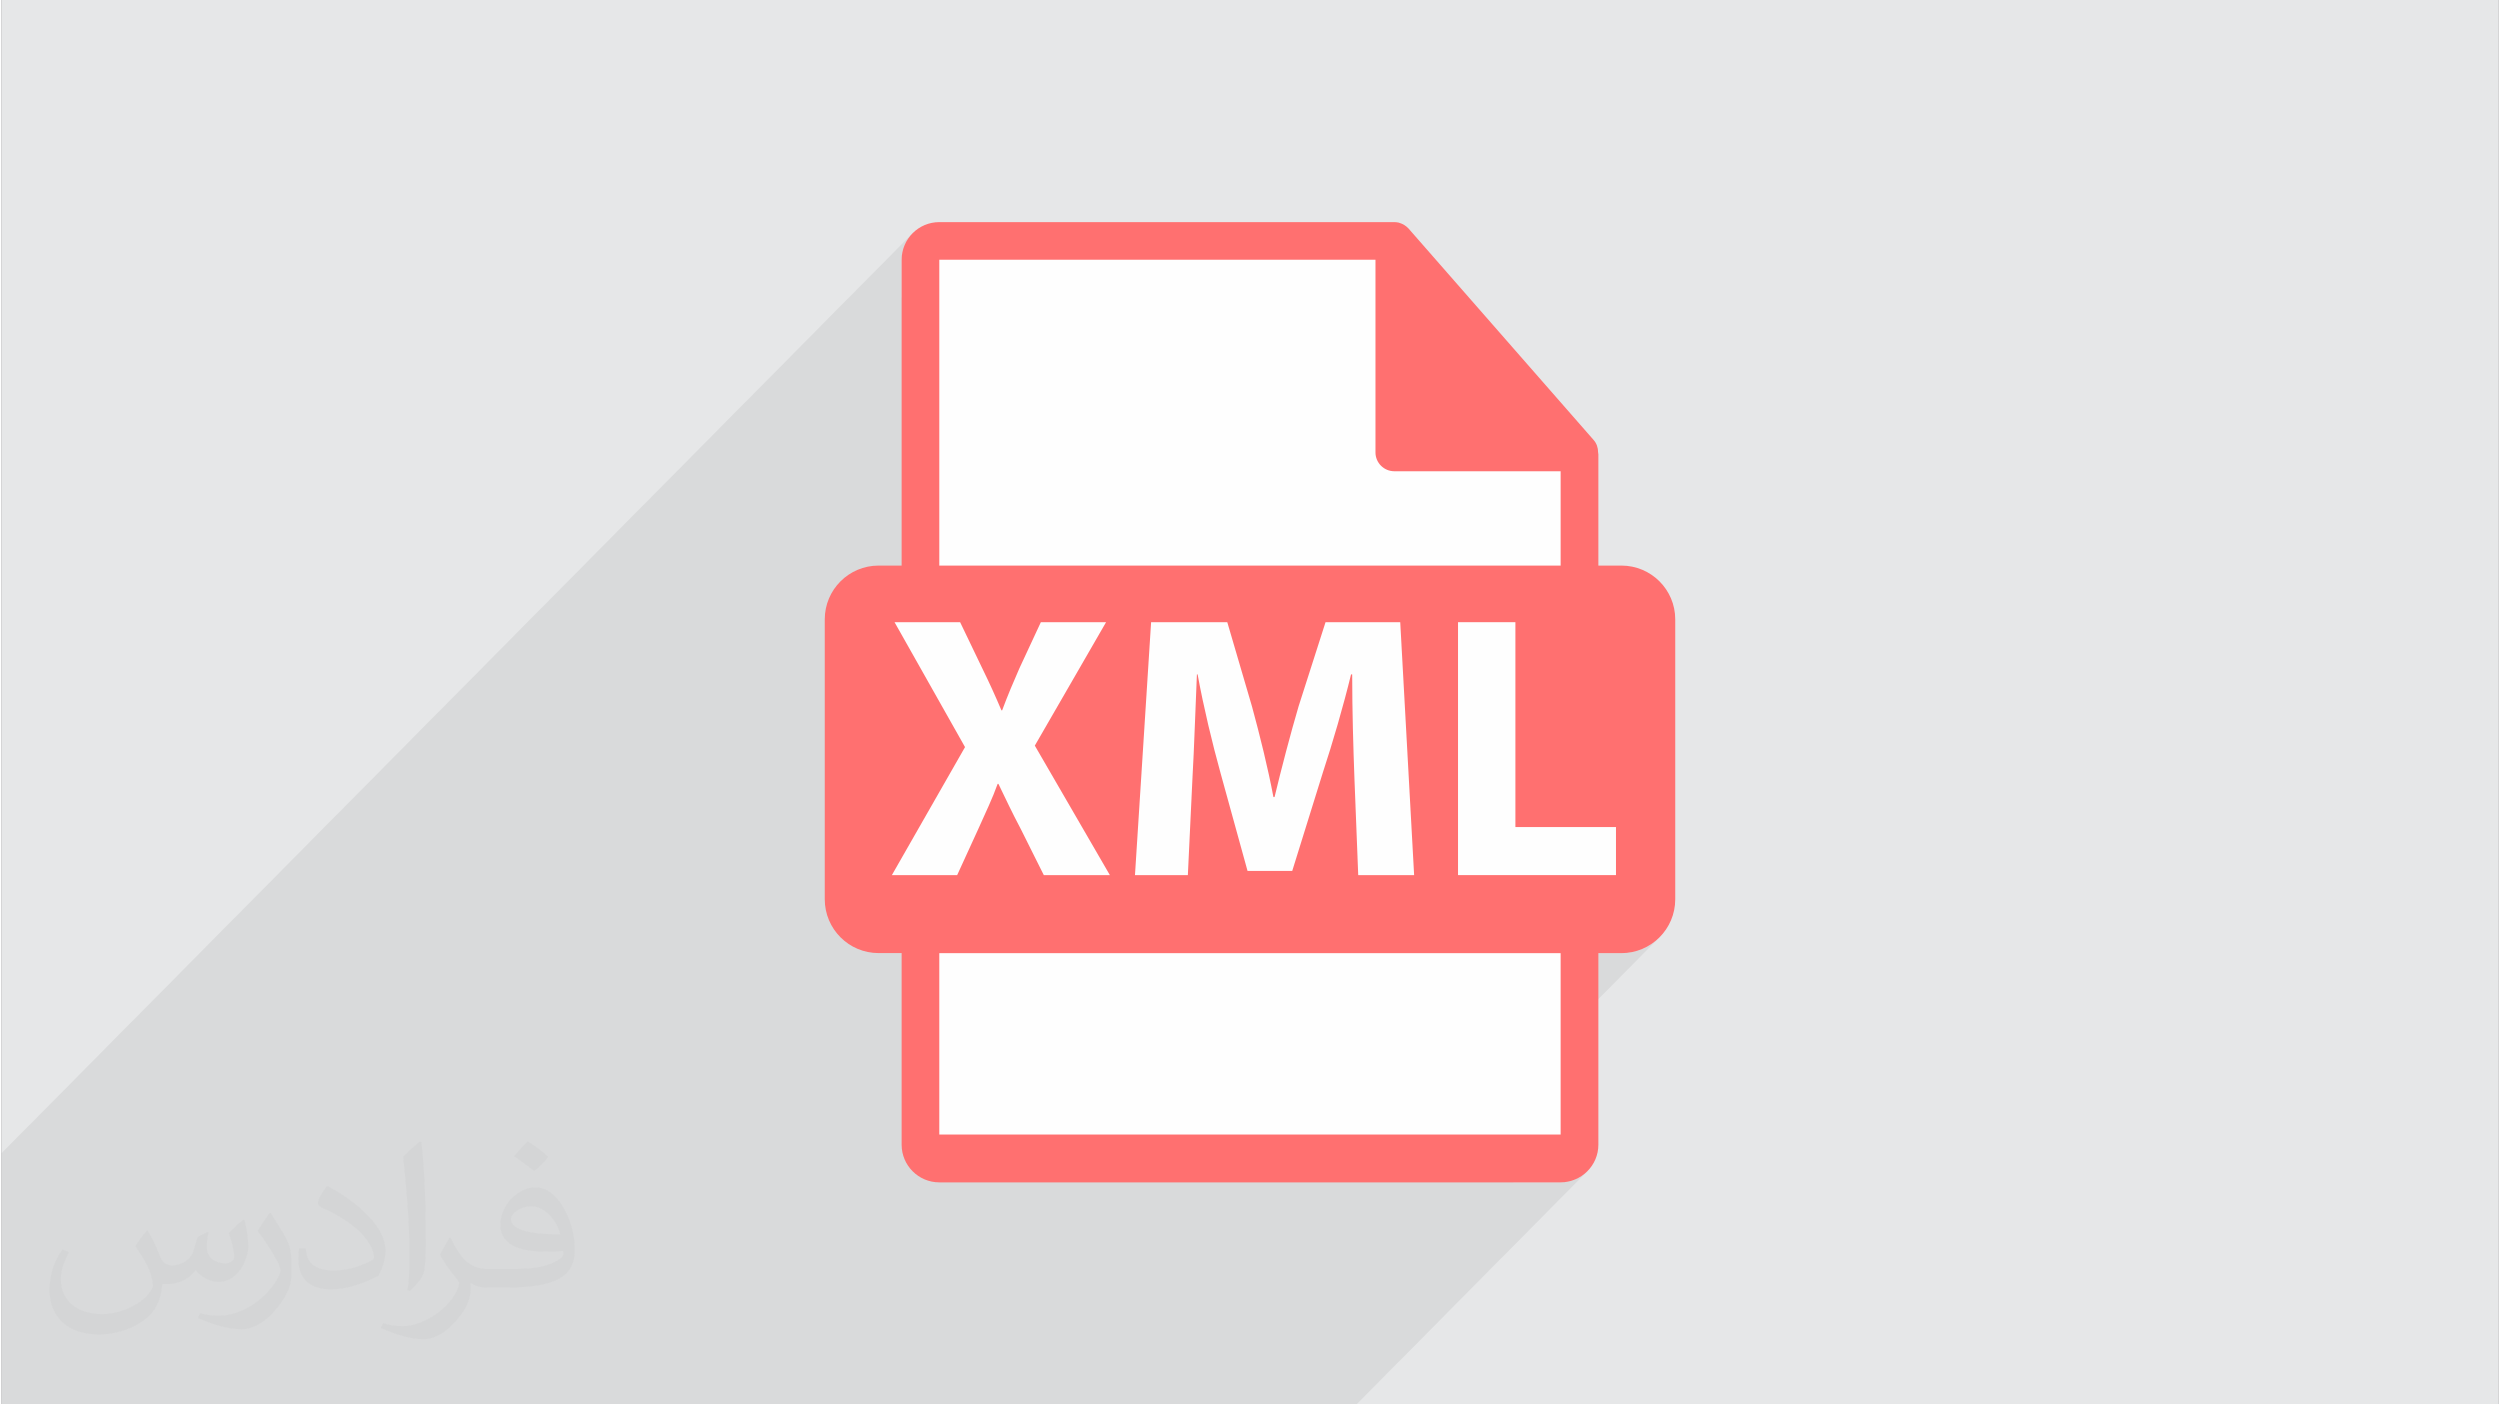
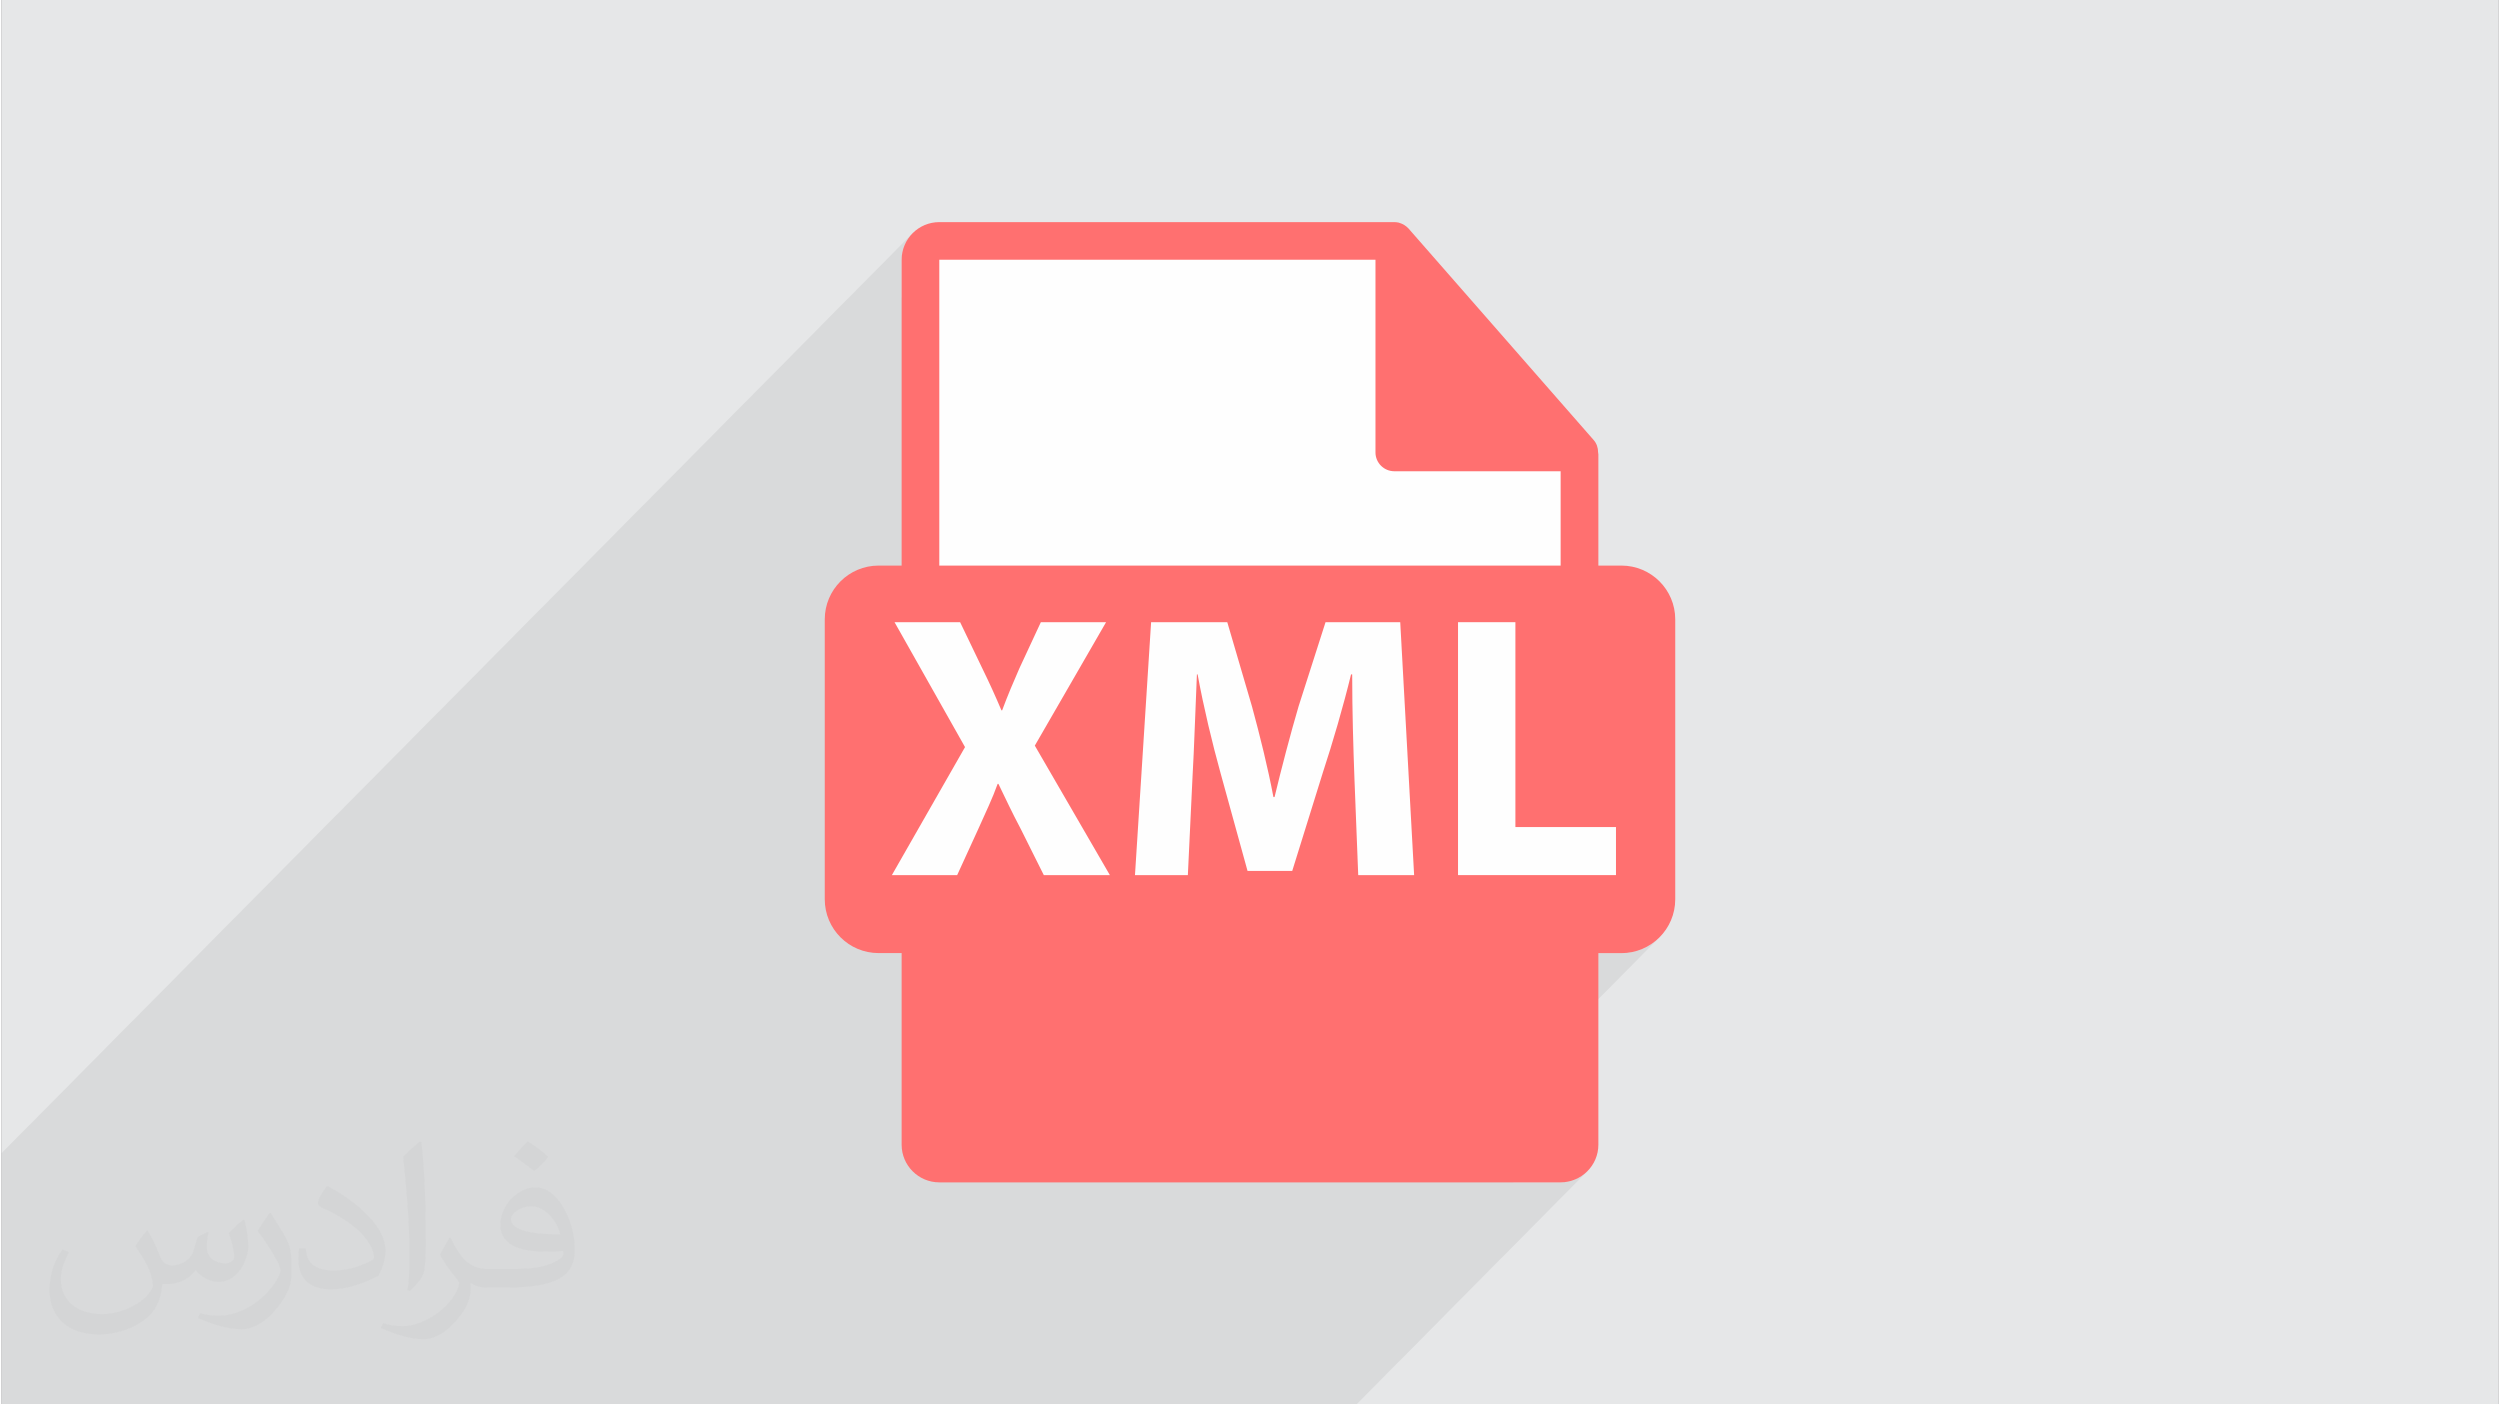
<svg xmlns="http://www.w3.org/2000/svg" xml:space="preserve" width="356px" height="200px" version="1.0" shape-rendering="geometricPrecision" text-rendering="geometricPrecision" image-rendering="optimizeQuality" fill-rule="evenodd" clip-rule="evenodd" viewBox="0 0 35600 20025">
  <rect x="0" y="0" width="35600" height="20025" fill="#808080" stroke="none" />
  <g id="Layer_x0020_1">
    <g id="_2954916711392">
      <g>
-         <path fill="#E6E7E8" d="M0 0l35600 0 0 20025 -35600 0 0 -20025z" />
+         <path fill="#E6E7E8" d="M0 0l35600 0 0 20025 -35600 0 0 -20025" />
        <path fill="#373435" fill-opacity="0.078" d="M21916 13590l1102 -1113 0 -685 -1434 0 0 -2921 -154 0 799 -807 0 -1345 -2371 0 -54 -6 -51 -15 -45 -25 -40 -33 -33 -39 -25 -46 -15 -50 -6 -54 0 -2748 -6219 0 -537 543 0 -543 11 -108 31 -100 50 -91 66 -80 -12991 13118 0 3583 19317 0 3292 -3324 -80 65 -91 50 -101 31 -108 11 -676 0 676 -682 0 -1389 1409 -1422 -55 49 -59 45 -63 38 -67 32 -71 26 -73 19 -76 12 -79 4 -328 0 -538 542 0 -542 -313 0z" />
        <g>
          <path fill="#FF7070" fill-rule="nonzero" d="M23095 8064l-328 0 0 -1586c0,-10 -2,-21 -4,-30 0,-63 -20,-125 -63,-174l-2640 -3016c-1,0 -2,-1 -2,-2 -16,-17 -34,-32 -53,-44 -6,-4 -12,-7 -18,-11 -17,-9 -35,-17 -53,-22 -5,-1 -9,-3 -14,-5 -20,-4 -41,-7 -62,-7l-6488 0c-296,0 -537,241 -537,536l0 4361 -328 0c-424,0 -768,343 -768,767l0 3990c0,425 344,768 768,768l328 0 0 2732c0,296 241,537 537,537l8859 0c296,0 538,-241 538,-537l0 -2731 328 0c424,0 768,-344 768,-768l0 -3991c0,-424 -344,-767 -768,-767z" />
-           <path fill="#FEFEFE" fill-rule="nonzero" d="M22229 16176l-8859 0 0 -2586 8859 0 0 2586z" />
          <path fill="#FEFEFE" fill-rule="nonzero" d="M13370 3703l6219 0 0 2748c0,148 121,268 269,268l2371 0 0 1345 -8859 0 0 -4361z" />
          <g>
            <path fill="#FEFEFE" fill-rule="nonzero" d="M23018 12477l-2252 0 0 -3606 818 0 0 2921 1434 0 0 685z" />
            <path fill="#FEFEFE" fill-rule="nonzero" d="M12694 12477l1043 -1825 -1005 -1781 935 0 316 658c107,219 187,396 273,599l10 0c86,-230 155,-390 246,-599l306 -658 930 0 -1016 1760 1070 1846 -942 0 -326 -653c-134,-252 -219,-439 -321,-648l-11 0c-74,209 -166,396 -278,648l-299 653 -931 0z" />
            <path fill="#FEFEFE" fill-rule="nonzero" d="M20140 12477l-797 0 -54 -1380c-16,-434 -32,-958 -32,-1482l-16 0c-112,460 -262,973 -401,1396l-438 1407 -637 0 -385 -1396c-117,-423 -241,-936 -327,-1407l-10 0c-22,487 -38,1043 -64,1492l-65 1370 -754 0 230 -3606 1086 0 353 1204c113,416 225,866 305,1289l16 0c101,-418 225,-893 343,-1294l384 -1199 1065 0 198 3606z" />
          </g>
        </g>
      </g>
      <path fill="#373435" fill-opacity="0.031" d="M2082 17547c68,103 112,202 155,312 32,64 49,183 199,183 44,0 107,-14 163,-45 63,-33 111,-83 136,-159l60 -202 146 -72 10 10c-20,76 -25,149 -25,206 0,169 146,233 262,233 68,0 129,-33 129,-95 0,-80 -34,-216 -78,-338 68,-68 136,-136 214,-191l12 6c34,144 53,286 53,381 0,93 -41,196 -75,264 -70,132 -194,237 -344,237 -114,0 -241,-57 -328,-163l-5 0c-82,102 -208,194 -412,194l-63 0c-10,134 -39,229 -83,314 -121,237 -480,404 -818,404 -470,0 -706,-272 -706,-633 0,-223 73,-431 185,-578l92 38c-70,134 -116,261 -116,385 0,338 274,499 592,499 293,0 657,-187 723,-404 -25,-237 -114,-349 -250,-565 41,-72 94,-144 160,-221l12 0zm5421 -1274c99,62 196,136 291,220 -53,75 -119,143 -201,203 -95,-77 -190,-143 -287,-213 66,-74 131,-146 197,-210zm51 926c-160,0 -291,105 -291,183 0,167 320,219 703,217 -48,-196 -216,-400 -412,-400zm-359 895c208,0 390,-6 529,-41 155,-40 286,-118 286,-172 0,-14 0,-31 -5,-45 -87,8 -187,8 -274,8 -281,0 -498,-64 -582,-222 -22,-44 -37,-93 -37,-149 0,-153 66,-303 182,-406 97,-85 204,-138 313,-138 197,0 354,158 464,408 60,136 102,293 102,491 0,132 -37,243 -119,326 -153,148 -435,204 -867,204l-196 0 0 0 -51 0c-107,0 -184,-19 -245,-66l-10 0c3,25 5,49 5,72 0,97 -32,221 -97,320 -192,286 -400,410 -580,410 -182,0 -405,-70 -606,-161l36 -70c65,27 155,45 279,45 325,0 752,-313 805,-618 -12,-25 -33,-58 -65,-93 -95,-113 -155,-208 -211,-307 48,-95 92,-171 133,-240l17 -2c139,283 265,446 546,446l44 0 0 0 204 0zm-1408 299c24,-130 27,-276 27,-413l0 -202c0,-377 -49,-926 -88,-1282 68,-75 163,-161 238,-219l22 6c51,450 63,971 63,1452 0,126 -5,249 -17,340 -7,114 -73,200 -214,332l-31 -14zm-1449 -596c7,177 94,317 398,317 189,0 349,-49 526,-134 32,-14 49,-33 49,-49 0,-111 -85,-258 -228,-392 -139,-126 -323,-237 -495,-311 -59,-25 -78,-52 -78,-77 0,-51 68,-158 124,-235l19 -2c197,103 418,256 580,427 148,157 240,316 240,489 0,128 -38,249 -102,361 -215,109 -446,192 -674,192 -277,0 -466,-130 -466,-436 0,-33 0,-84 12,-150l95 0zm-501 -503l173 278c63,103 121,215 121,392l0 227c0,183 -117,379 -306,573 -148,132 -279,188 -400,188 -180,0 -386,-56 -624,-159l27 -70c75,20 162,37 269,37 342,-2 692,-252 852,-557 19,-35 27,-68 27,-91 0,-35 -20,-74 -34,-109 -88,-165 -185,-315 -292,-454 56,-88 112,-173 173,-257l14 2z" />
    </g>
  </g>
</svg>